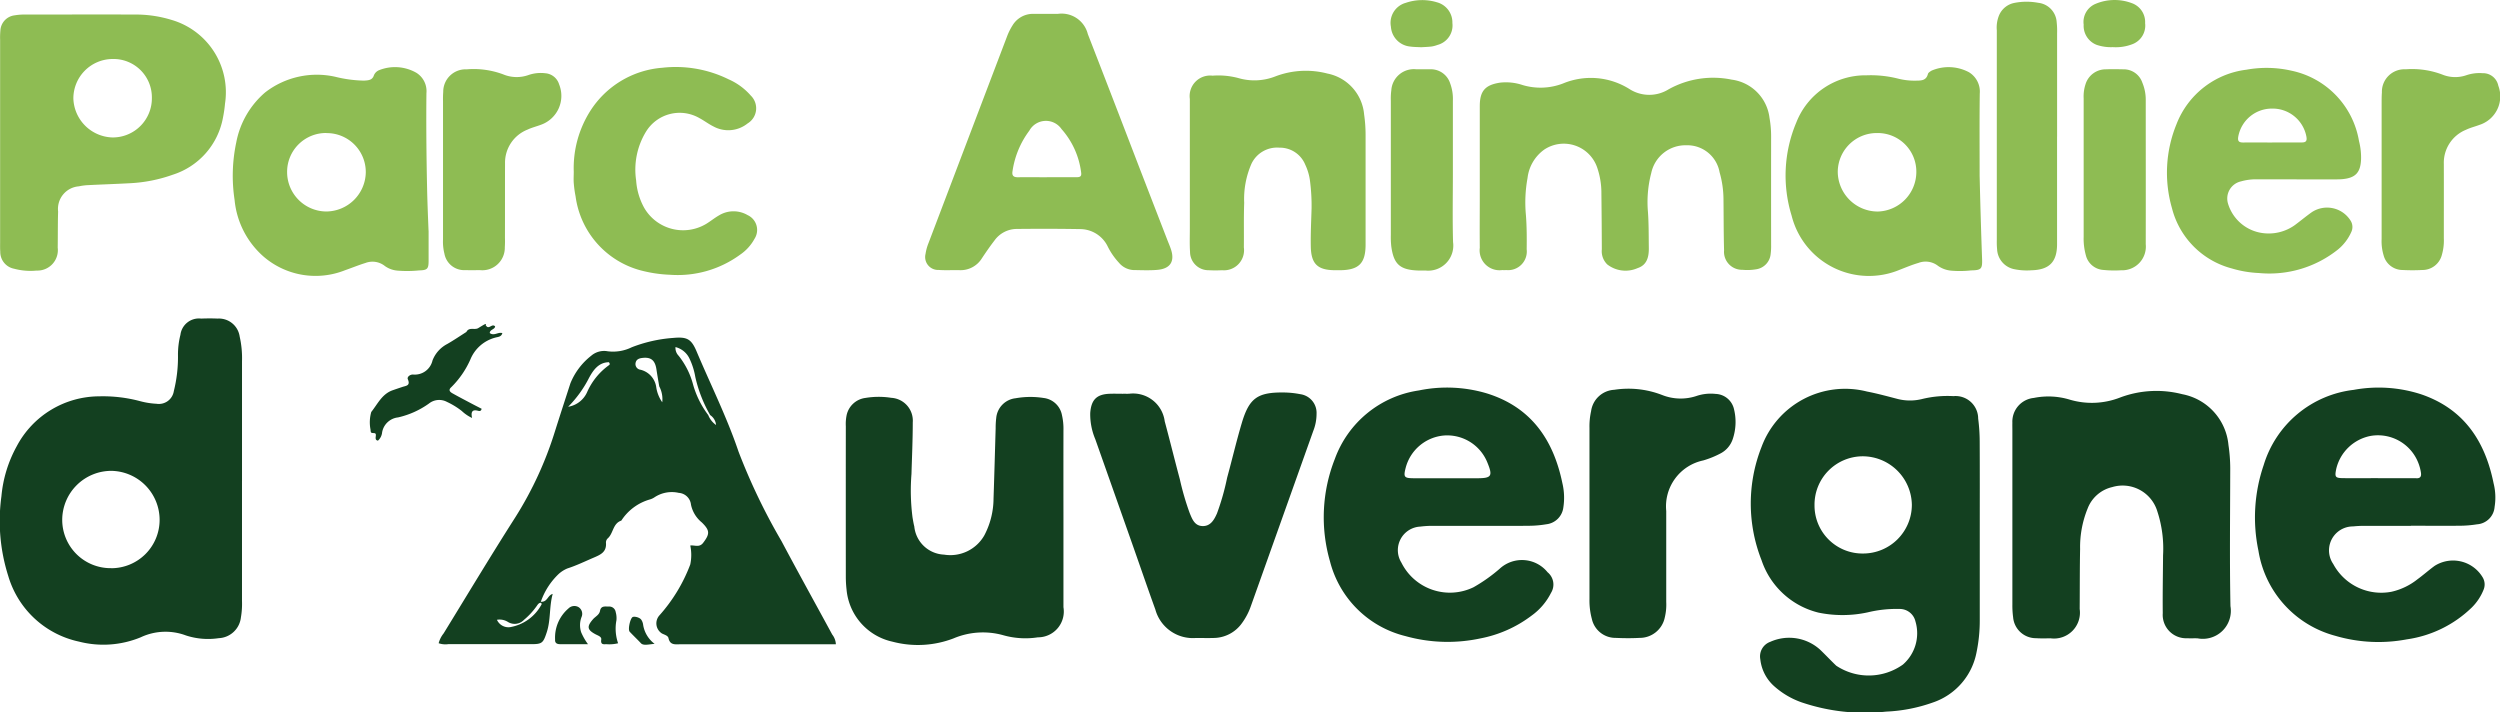
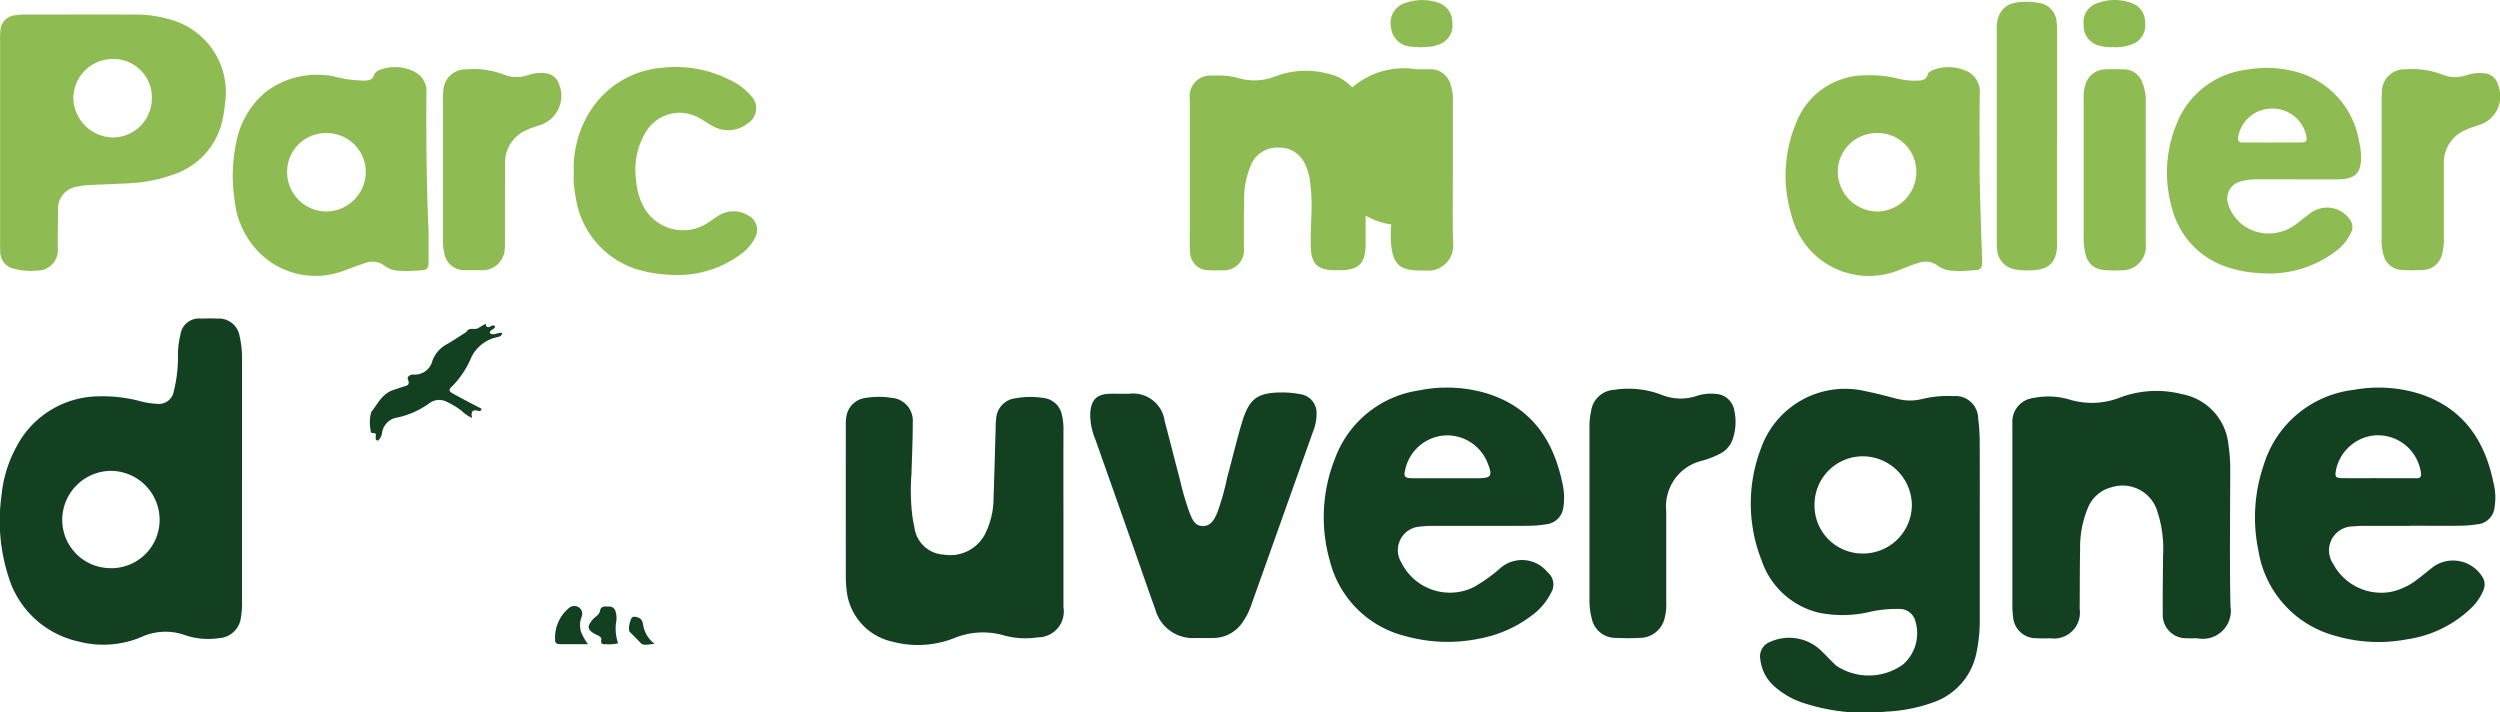
<svg xmlns="http://www.w3.org/2000/svg" width="175.862" height="50.116" viewBox="0 0 175.862 50.116">
  <defs>
    <clipPath id="clip-path">
      <path id="Tracé_30" data-name="Tracé 30" d="M0-6.879H175.862V-56.995H0Z" transform="translate(0 56.995)" fill="none" />
    </clipPath>
  </defs>
  <g id="Groupe_31" data-name="Groupe 31" transform="translate(0 56.995)">
    <g id="Groupe_30" data-name="Groupe 30" transform="translate(0 -56.995)" clip-path="url(#clip-path)">
      <g id="Groupe_1" data-name="Groupe 1" transform="translate(30.857 23.746)">
-         <path id="Tracé_1" data-name="Tracé 1" d="M0-2.951a1.849,1.849,0,0,1,.35-.692C2.022-6.367,3.668-9.108,5.387-11.8a25.379,25.379,0,0,0,2.79-6.044c.357-1.13.725-2.257,1.089-3.385a4.694,4.694,0,0,1,1.462-1.943,1.391,1.391,0,0,1,1.164-.316,2.975,2.975,0,0,0,1.69-.282,9.968,9.968,0,0,1,2.892-.656c1.006-.094,1.3.06,1.688.989.988,2.338,2.124,4.609,2.94,7.027a42.948,42.948,0,0,0,3.016,6.277c1.169,2.2,2.38,4.382,3.57,6.575a1.19,1.19,0,0,1,.254.681h-.61q-5.164,0-10.328,0c-.356,0-.726.081-.837-.436-.039-.179-.289-.236-.461-.325A.841.841,0,0,1,15.521-4.9,11.413,11.413,0,0,0,17.7-8.492a3.245,3.245,0,0,0,0-1.332c.29-.046.631.164.9-.181.485-.634.489-.879-.088-1.443A2.176,2.176,0,0,1,17.75-12.7a.926.926,0,0,0-.859-.828,2.2,2.2,0,0,0-1.713.315,1.138,1.138,0,0,1-.328.15,3.548,3.548,0,0,0-2,1.486c-.608.2-.554.907-.964,1.258a.4.4,0,0,0-.114.332c.034.61-.362.8-.842,1.005-.623.265-1.228.563-1.876.771a2.141,2.141,0,0,0-.609.386A4.917,4.917,0,0,0,7.187-5.868c.477.032.467-.455.836-.552-.252.907-.132,1.831-.419,2.7-.254.772-.332.834-1.112.834q-2.91,0-5.818,0A1.459,1.459,0,0,1,0-2.951M19.52-18.293l.018.019-.023-.015A.936.936,0,0,0,19.1-19a9.507,9.507,0,0,1-1.045-2.678,4.874,4.874,0,0,0-.415-1.306,1.487,1.487,0,0,0-.98-.8.787.787,0,0,0,.218.607,5.533,5.533,0,0,1,1.027,2.056,6.478,6.478,0,0,0,1.059,2.12,1.521,1.521,0,0,0,.553.7m-3.783-1.6.044.03-.05-.024a1.931,1.931,0,0,0-.211-1.128c-.068-.4-.139-.807-.2-1.213-.1-.621-.383-.852-.973-.786-.227.025-.442.092-.49.349a.4.4,0,0,0,.341.482A1.47,1.47,0,0,1,15.3-21.007a2.487,2.487,0,0,0,.435,1.114m-6.626.308a1.77,1.77,0,0,0,1.342-1.046,4.622,4.622,0,0,1,1.534-1.882c.069-.043.063-.114-.011-.206-.721.014-1.092.547-1.388,1.087a8.053,8.053,0,0,1-1.476,2.046M7.172-5.8c-.163.019-.23.183-.324.3a4.942,4.942,0,0,1-.842.9.9.9,0,0,1-1.126.156A1.1,1.1,0,0,0,4.1-4.6a.888.888,0,0,0,.92.519A3.1,3.1,0,0,0,7.258-5.72.715.715,0,0,0,7.172-5.8" transform="translate(0 24.453)" fill="#134020" />
-       </g>
+         </g>
      <g id="Groupe_2" data-name="Groupe 2" transform="translate(0 22.398)">
        <path id="Tracé_2" data-name="Tracé 2" d="M-2.337-1.571q0,4.217,0,8.433a5.618,5.618,0,0,1-.076,1.158A1.644,1.644,0,0,1-3.981,9.482a5.016,5.016,0,0,1-2.3-.193,4.089,4.089,0,0,0-3.174.128,6.891,6.891,0,0,1-4.349.306A6.634,6.634,0,0,1-18.781,5.1a12.764,12.764,0,0,1-.479-5.6,8.914,8.914,0,0,1,1.075-3.516,6.583,6.583,0,0,1,5.8-3.515A10.111,10.111,0,0,1-9.5-7.19a5.525,5.525,0,0,0,1.147.182A1.066,1.066,0,0,0-7.132-7.9a9.879,9.879,0,0,0,.292-2.519,5.627,5.627,0,0,1,.172-1.439A1.311,1.311,0,0,1-5.214-13c.387-.014.776-.017,1.163,0A1.473,1.473,0,0,1-2.5-11.736,6.852,6.852,0,0,1-2.336-10q0,3.489,0,6.979v1.454m-9.221,6.127A3.4,3.4,0,0,0-8.132,1.166a3.451,3.451,0,0,0-3.386-3.455,3.458,3.458,0,0,0-3.465,3.451,3.4,3.4,0,0,0,3.426,3.394" transform="translate(19.36 13.013)" fill="#134020" />
      </g>
      <g id="Groupe_3" data-name="Groupe 3" transform="translate(123.16 27.393)">
        <path id="Tracé_3" data-name="Tracé 3" d="M-2.211-1.369q0,3.127,0,6.255a10.884,10.884,0,0,1-.222,2.238,4.639,4.639,0,0,1-3.091,3.561,11.188,11.188,0,0,1-3.269.636,13.849,13.849,0,0,1-5.951-.651,5.721,5.721,0,0,1-1.983-1.186,2.954,2.954,0,0,1-.922-1.847,1.087,1.087,0,0,1,.7-1.224,3.24,3.24,0,0,1,3.506.551c.384.368.748.757,1.134,1.126a4.138,4.138,0,0,0,4.688-.075,2.916,2.916,0,0,0,.885-3.04A1.133,1.133,0,0,0-7.856,4.1a8.594,8.594,0,0,0-2.233.238,8.368,8.368,0,0,1-3.465.02A5.639,5.639,0,0,1-17.563.666a10.852,10.852,0,0,1,0-7.96,6.269,6.269,0,0,1,7.421-3.9c.712.137,1.415.33,2.117.512a3.508,3.508,0,0,0,1.726.021,7.534,7.534,0,0,1,2.236-.21A1.59,1.59,0,0,1-2.323-9.292,12.708,12.708,0,0,1-2.216-7.7c.012,2.109.005,4.219.005,6.328M-10.41.2A3.43,3.43,0,0,0-6.988-3.23a3.466,3.466,0,0,0-3.454-3.409A3.4,3.4,0,0,0-13.835-3.2,3.374,3.374,0,0,0-10.41.2" transform="translate(18.317 11.344)" fill="#134020" />
      </g>
      <g id="Groupe_4" data-name="Groupe 4" transform="translate(141.558 27.501)">
        <path id="Tracé_4" data-name="Tracé 4" d="M0-1.217V-7.325c0-.17-.006-.34,0-.509A1.677,1.677,0,0,1,1.511-9.59a5.161,5.161,0,0,1,2.519.119,5.459,5.459,0,0,0,3.557-.151,7.268,7.268,0,0,1,4.364-.23A4.011,4.011,0,0,1,15.2-6.282a11.329,11.329,0,0,1,.126,1.666c-.006,3.224-.048,6.449.015,9.672a1.971,1.971,0,0,1-2.314,2.266c-.243-.009-.486.007-.728-.007a1.646,1.646,0,0,1-1.72-1.761c-.015-1.357.012-2.714.021-4.071A8.409,8.409,0,0,0,10.2-1.6a2.549,2.549,0,0,0-3.18-1.717A2.441,2.441,0,0,0,5.29-1.8a7.176,7.176,0,0,0-.525,2.838c-.028,1.405-.019,2.812-.03,4.217A1.822,1.822,0,0,1,2.682,7.319c-.339.007-.68.015-1.018-.007A1.608,1.608,0,0,1,.052,5.834,6.24,6.24,0,0,1,0,4.965Q0,1.875,0-1.217" transform="translate(0.002 10.081)" fill="#134020" />
      </g>
      <g id="Groupe_5" data-name="Groupe 5" transform="translate(59.5 27.915)">
        <path id="Tracé_5" data-name="Tracé 5" d="M-2.1-1.173q0,3.126,0,6.253A1.817,1.817,0,0,1-3.9,7.2a5.723,5.723,0,0,1-2.451-.153,5.3,5.3,0,0,0-3.482.228,6.984,6.984,0,0,1-4.289.232,4.129,4.129,0,0,1-3.236-3.675,8.042,8.042,0,0,1-.051-.943q-.005-5.272,0-10.543a3.1,3.1,0,0,1,.061-.794A1.554,1.554,0,0,1-16.02-9.642a5.685,5.685,0,0,1,1.811-.006A1.609,1.609,0,0,1-12.7-7.917c0,1.211-.055,2.423-.091,3.632a14.819,14.819,0,0,0,.074,3.046c.037.215.071.43.125.64A2.2,2.2,0,0,0-10.5,1.382,2.749,2.749,0,0,0-7.663.022a5.606,5.606,0,0,0,.645-2.584c.057-1.646.1-3.293.149-4.94a5.838,5.838,0,0,1,.04-.725A1.536,1.536,0,0,1-5.46-9.619,5.958,5.958,0,0,1-3.5-9.638a1.488,1.488,0,0,1,1.294,1.2A4.3,4.3,0,0,1-2.1-7.354q-.005,3.09,0,6.181" transform="translate(17.408 9.718)" fill="#134020" />
      </g>
      <g id="Groupe_6" data-name="Groupe 6" transform="translate(158.627 27.269)">
        <path id="Tracé_6" data-name="Tracé 6" d="M-1.505-1.334c-1.067,0-2.134,0-3.2,0a7.578,7.578,0,0,0-.871.04A1.686,1.686,0,0,0-6.968,1.35,3.83,3.83,0,0,0-2.861,3.3a4.551,4.551,0,0,0,1.817-.875c.41-.3.792-.639,1.2-.939a2.423,2.423,0,0,1,3.4.826.97.97,0,0,1,.054.839,3.69,3.69,0,0,1-.836,1.262A8.209,8.209,0,0,1-1.786,6.649,10.747,10.747,0,0,1-6.826,6.4,7.4,7.4,0,0,1-12.23.418a11.376,11.376,0,0,1,.368-6.026A7.526,7.526,0,0,1-5.53-10.9a9.685,9.685,0,0,1,4.741.311c3,1.021,4.5,3.284,5.1,6.261a4.106,4.106,0,0,1,.071,1.66A1.328,1.328,0,0,1,3.144-1.442a7.89,7.89,0,0,1-1.23.1c-1.14.013-2.279,0-3.419,0M-3.827-4.684h2.611c.024,0,.048,0,.072,0,.294.024.387-.12.344-.395a3.153,3.153,0,0,0-.413-1.15,3.047,3.047,0,0,0-3.1-1.436,3.079,3.079,0,0,0-2.439,2.3c-.128.611-.085.672.529.676.8.006,1.6,0,2.393,0" transform="translate(12.473 11.056)" fill="#134020" />
      </g>
      <g id="Groupe_7" data-name="Groupe 7" transform="translate(93.12 27.26)">
        <path id="Tracé_7" data-name="Tracé 7" d="M-1.511-1.336c-1.091,0-2.182,0-3.274,0a6.738,6.738,0,0,0-.943.052A1.66,1.66,0,0,0-7.062,1.248,3.81,3.81,0,0,0-1.986,2.982a11.223,11.223,0,0,0,1.837-1.3,2.316,2.316,0,0,1,3.371.246,1.114,1.114,0,0,1,.242,1.451A4.4,4.4,0,0,1,2.107,4.971,8.646,8.646,0,0,1-1.51,6.583a11,11,0,0,1-5.255-.161,7.272,7.272,0,0,1-5.321-5.267,11.183,11.183,0,0,1,.344-7.2,7.43,7.43,0,0,1,5.914-4.817,9.8,9.8,0,0,1,4.751.2c3.116.957,4.7,3.239,5.335,6.3a4.454,4.454,0,0,1,.073,1.731A1.354,1.354,0,0,1,3.137-1.448a7.567,7.567,0,0,1-1.229.107c-1.14.014-2.279.005-3.419.005m-2.28-3.348h2.03c1.056,0,1.148-.145.729-1.152A3.045,3.045,0,0,0-4.106-7.688,3.054,3.054,0,0,0-6.754-5.442c-.176.678-.12.754.569.757.8,0,1.6,0,2.393,0" transform="translate(12.522 11.067)" fill="#134020" />
      </g>
      <g id="Groupe_8" data-name="Groupe 8" transform="translate(104.09 5.474)">
-         <path id="Tracé_8" data-name="Tracé 8" d="M0-.942C0-2.566,0-4.191,0-5.815,0-6.884.379-7.307,1.427-7.467a3.686,3.686,0,0,1,1.58.167,4.391,4.391,0,0,0,2.851-.11,5.1,5.1,0,0,1,4.674.395A2.581,2.581,0,0,0,13.286-7a6.446,6.446,0,0,1,4.434-.679,3.082,3.082,0,0,1,2.661,2.693,7.343,7.343,0,0,1,.113,1.3q-.005,3.818,0,7.637a4.349,4.349,0,0,1-.034.652,1.2,1.2,0,0,1-1.043,1.063,3.661,3.661,0,0,1-.941.032,1.266,1.266,0,0,1-1.292-1.372C17.152,3.12,17.157,1.908,17.143.7a6.986,6.986,0,0,0-.274-1.862,2.305,2.305,0,0,0-2.336-1.9,2.46,2.46,0,0,0-2.472,1.957A8.038,8.038,0,0,0,11.83,1.63c.06.848.05,1.7.061,2.542.008.62-.128,1.192-.791,1.408a2.094,2.094,0,0,1-2.133-.26,1.3,1.3,0,0,1-.382-1.059Q8.578,2.3,8.555.333a5.5,5.5,0,0,0-.306-1.855A2.483,2.483,0,0,0,4.542-2.763,2.861,2.861,0,0,0,3.359-.753a9.488,9.488,0,0,0-.113,2.607c.061.8.064,1.6.053,2.4A1.313,1.313,0,0,1,1.869,5.717c-.1.005-.194.006-.291,0A1.4,1.4,0,0,1,0,4.149C-.012,2.937,0,1.725,0,.512V-.942" transform="translate(0.005 7.807)" fill="#8ebc53" />
-       </g>
+         </g>
      <g id="Groupe_9" data-name="Groupe 9" transform="translate(0.006 1.017)">
        <path id="Tracé_9" data-name="Tracé 9" d="M0-1.223Q0-4.786,0-8.348A5.39,5.39,0,0,1,.019-9a1.138,1.138,0,0,1,1.01-1.072,4.054,4.054,0,0,1,.723-.055c2.57,0,5.14-.009,7.711,0a8.543,8.543,0,0,1,2.579.372,5.3,5.3,0,0,1,3.779,5.89,9.031,9.031,0,0,1-.147,1.006,5.184,5.184,0,0,1-3.53,4,10.489,10.489,0,0,1-3.056.6c-.944.052-1.888.082-2.831.129a4.021,4.021,0,0,0-.719.088A1.591,1.591,0,0,0,4.08,3.728c-.026.848-.015,1.7-.028,2.545a1.437,1.437,0,0,1-1.484,1.61A4.408,4.408,0,0,1,.986,7.754a1.2,1.2,0,0,1-.975-1.2C-.007,6.339,0,6.12,0,5.9V-1.223M10.676-4.26A2.7,2.7,0,0,0,7.908-7,2.775,2.775,0,0,0,5.153-4.216,2.833,2.833,0,0,0,7.917-1.481,2.753,2.753,0,0,0,10.676-4.26" transform="translate(0.002 10.133)" fill="#8ebc53" />
      </g>
      <g id="Groupe_10" data-name="Groupe 10" transform="translate(65.099 0.972)">
-         <path id="Tracé_10" data-name="Tracé 10" d="M-1.18,0C-.937,0-.7,0-.453,0a1.9,1.9,0,0,1,2.1,1.424q1.787,4.6,3.555,9.21,1.02,2.642,2.042,5.281c.078.2.166.4.237.609.307.879-.02,1.41-.958,1.487-.554.045-1.114.02-1.672.011a1.424,1.424,0,0,1-1.009-.508,4.857,4.857,0,0,1-.786-1.13,2.166,2.166,0,0,0-1.988-1.242c-1.477-.027-2.956-.025-4.434-.011a1.939,1.939,0,0,0-1.556.816c-.309.4-.6.823-.88,1.244a1.762,1.762,0,0,1-1.593.839c-.484-.011-.971.021-1.454-.015a.908.908,0,0,1-.92-1.128,3.334,3.334,0,0,1,.211-.767Q-6.8,8.856-4.04,1.6A4.2,4.2,0,0,1-3.653.818,1.679,1.679,0,0,1-2.2,0c.339,0,.678,0,1.017,0m-.058,11.491c.7,0,1.4,0,2.1,0,.227,0,.363-.047.318-.331A5.646,5.646,0,0,0-.2,8.109a1.333,1.333,0,0,0-2.268.11A6.234,6.234,0,0,0-3.65,11.062c-.057.32.069.437.383.433.676-.011,1.352,0,2.029,0" transform="translate(9.777 0.002)" fill="#8ebc53" />
-       </g>
+         </g>
      <g id="Groupe_11" data-name="Groupe 11" transform="translate(76.685 27.606)">
        <path id="Tracé_11" data-name="Tracé 11" d="M-.317-.012c.145,0,.291.008.436,0a2.244,2.244,0,0,1,2.5,1.94c.365,1.355.7,2.719,1.063,4.074a19.091,19.091,0,0,0,.689,2.368c.178.433.349.907.9.927.577.019.829-.449,1.026-.893A17.266,17.266,0,0,0,7.01,5.893c.353-1.284.654-2.582,1.034-3.856C8.566.288,9.157-.122,11-.1a6.281,6.281,0,0,1,1.155.12A1.325,1.325,0,0,1,13.3,1.4a3.263,3.263,0,0,1-.232,1.206Q10.876,8.762,8.683,14.916a4.573,4.573,0,0,1-.637,1.218,2.469,2.469,0,0,1-1.989,1.035c-.412.013-.825,0-1.236,0a2.737,2.737,0,0,1-2.863-2.007C1.424,13.686.915,12.2.392,10.714Q-.935,6.949-2.266,3.185a4.51,4.51,0,0,1-.355-1.84C-2.554.418-2.176.027-1.262-.009c.315-.012.63,0,.945,0Z" transform="translate(2.628 0.103)" fill="#134020" />
      </g>
      <g id="Groupe_12" data-name="Groupe 12" transform="translate(16.373 4.719)">
        <path id="Tracé_12" data-name="Tracé 12" d="M-1.891-1.579c0,.7,0,1.405,0,2.108,0,.579-.079.674-.672.688a8.3,8.3,0,0,1-1.522.014A1.752,1.752,0,0,1-4.96.913,1.4,1.4,0,0,0-6.332.693c-.485.15-.956.344-1.436.511A5.6,5.6,0,0,1-13.5.245a6.051,6.051,0,0,1-2.039-3.989,11.289,11.289,0,0,1,.118-4.044,6.118,6.118,0,0,1,2.036-3.519A5.929,5.929,0,0,1-8.439-12.4a8.909,8.909,0,0,0,2.01.266c.293-.02.583-.022.694-.383a.67.67,0,0,1,.355-.349,3.026,3.026,0,0,1,2.619.176,1.519,1.519,0,0,1,.717,1.443c-.024,2.253,0,4.507.048,6.761.021.967.062,1.935.1,2.9m-7.2-6.863a2.734,2.734,0,0,0-2.748,2.77A2.775,2.775,0,0,0-9.11-2.928a2.8,2.8,0,0,0,2.8-2.758,2.741,2.741,0,0,0-2.78-2.756" transform="translate(15.668 13.086)" fill="#8ebc53" />
      </g>
      <g id="Groupe_13" data-name="Groupe 13" transform="translate(125.612 4.72)">
        <path id="Tracé_13" data-name="Tracé 13" d="M-1.873-1.055q.067,2.908.171,5.812c.025.705-.054.791-.776.805a7.2,7.2,0,0,1-1.377.02A1.9,1.9,0,0,1-4.8,5.244a1.42,1.42,0,0,0-1.377-.209c-.441.129-.867.308-1.3.475A5.608,5.608,0,0,1-15.1,1.71a9.6,9.6,0,0,1,.327-6.546A5.222,5.222,0,0,1-9.828-8.161a7.8,7.8,0,0,1,2.233.237,4.638,4.638,0,0,0,1.224.138c.366-.005.735.013.858-.464.025-.1.16-.178.259-.241a3.043,3.043,0,0,1,2.625.111,1.594,1.594,0,0,1,.764,1.51c-.024,1.938-.009,3.877-.009,5.816M-9.094-4.1a2.743,2.743,0,0,0-2.76,2.771A2.819,2.819,0,0,0-9.038,1.421,2.788,2.788,0,0,0-6.327-1.343,2.714,2.714,0,0,0-9.094-4.1" transform="translate(15.519 8.739)" fill="#8ebc53" />
      </g>
      <g id="Groupe_14" data-name="Groupe 14" transform="translate(83.692 4.979)">
        <path id="Tracé_14" data-name="Tracé 14" d="M0-.98C0-2.7,0-4.422,0-6.142A1.444,1.444,0,0,1,1.6-7.779a5.438,5.438,0,0,1,1.8.165,4.027,4.027,0,0,0,2.634-.121,6.01,6.01,0,0,1,3.644-.193,3.215,3.215,0,0,1,2.582,2.883A10.1,10.1,0,0,1,12.363-3.6c0,2.568,0,5.138,0,7.706,0,1.316-.477,1.791-1.8,1.8q-.182,0-.364,0c-1.208-.01-1.667-.438-1.69-1.665-.017-.9.029-1.791.055-2.686A13.638,13.638,0,0,0,8.459-.324a3.742,3.742,0,0,0-.336-1.182A1.926,1.926,0,0,0,6.3-2.714,1.993,1.993,0,0,0,4.339-1.591a6.188,6.188,0,0,0-.516,2.76C3.786,2.21,3.812,3.254,3.8,4.3A1.414,1.414,0,0,1,2.27,5.907a8.919,8.919,0,0,1-.945,0A1.294,1.294,0,0,1,.014,4.617C-.022,4.062,0,3.5,0,2.946Q0,.982,0-.98" transform="translate(0.007 8.123)" fill="#8ebc53" />
      </g>
      <g id="Groupe_15" data-name="Groupe 15" transform="translate(152.436 4.776)">
        <path id="Tracé_15" data-name="Tracé 15" d="M-1.252-1.076c-.945,0-1.891.007-2.836,0a3.812,3.812,0,0,0-1.076.145A1.234,1.234,0,0,0-6.077.635,2.948,2.948,0,0,0-3.616,2.709a3.154,3.154,0,0,0,2.267-.585c.387-.291.761-.6,1.155-.881a1.949,1.949,0,0,1,2.731.577.83.83,0,0,1,.049.828,3.343,3.343,0,0,1-.913,1.2A7.726,7.726,0,0,1-3.893,5.517a7.864,7.864,0,0,1-1.928-.326,5.885,5.885,0,0,1-4.2-4.24A9.014,9.014,0,0,1-9.7-4.958a6.065,6.065,0,0,1,4.92-3.829A7.885,7.885,0,0,1-1.6-8.714,6.081,6.081,0,0,1,3.136-3.766a4.64,4.64,0,0,1,.145,1.3c-.042.926-.4,1.3-1.335,1.38-.241.018-.484.015-.726.015q-1.236,0-2.472,0M-2.975-3.67v0c.7,0,1.4,0,2.1,0,.3,0,.363-.133.311-.412A2.415,2.415,0,0,0-2.99-6.051,2.4,2.4,0,0,0-5.353-4.1c-.063.334.033.439.352.435.675-.008,1.351,0,2.026,0" transform="translate(10.371 8.914)" fill="#8ebc53" />
      </g>
      <g id="Groupe_16" data-name="Groupe 16" transform="translate(111.808 27.342)">
        <path id="Tracé_16" data-name="Tracé 16" d="M0-1.205Q0-4.223,0-7.242A4.857,4.857,0,0,1,.114-8.4,1.737,1.737,0,0,1,1.741-9.907,6.548,6.548,0,0,1,5.1-9.545a3.532,3.532,0,0,0,2.482.055A3.15,3.15,0,0,1,8.88-9.617a1.376,1.376,0,0,1,1.291,1.091,3.756,3.756,0,0,1-.09,2.078,1.765,1.765,0,0,1-.875,1.024A6.412,6.412,0,0,1,8-4.937,3.3,3.3,0,0,0,5.4-1.38c0,2.133,0,4.266,0,6.4A3.835,3.835,0,0,1,5.3,6.1,1.8,1.8,0,0,1,3.52,7.545c-.557.03-1.117.026-1.673,0A1.7,1.7,0,0,1,.165,6.2,4.917,4.917,0,0,1,0,4.831C0,2.82,0,.807,0-1.205" transform="translate(0.003 9.985)" fill="#134020" />
      </g>
      <g id="Groupe_17" data-name="Groupe 17" transform="translate(40.354 4.712)">
        <path id="Tracé_17" data-name="Tracé 17" d="M0-1.011A7.5,7.5,0,0,1,1.166-5.29,6.6,6.6,0,0,1,6.222-8.321a8.409,8.409,0,0,1,4.663.809,4.436,4.436,0,0,1,1.571,1.151,1.244,1.244,0,0,1-.227,1.956,2.175,2.175,0,0,1-2.4.213c-.346-.171-.657-.412-1-.594a2.778,2.778,0,0,0-3.753.97A5.123,5.123,0,0,0,4.388-.4a4.616,4.616,0,0,0,.569,1.935A3.161,3.161,0,0,0,9.315,2.661c.31-.188.593-.423.906-.6a1.965,1.965,0,0,1,2.008-.018,1.149,1.149,0,0,1,.486,1.668A3.179,3.179,0,0,1,11.7,4.829,7.437,7.437,0,0,1,6.78,6.241,9.463,9.463,0,0,1,4.7,5.93,6.247,6.247,0,0,1,.128.723,7.966,7.966,0,0,1,0-.212c-.02-.265,0-.532,0-.8" transform="translate(0.007 8.376)" fill="#8ebc53" />
      </g>
      <g id="Groupe_18" data-name="Groupe 18" transform="translate(140.461 0.121)">
        <path id="Tracé_18" data-name="Tracé 18" d="M-.582-1.3q0,3.778,0,7.555c0,1.26-.543,1.811-1.805,1.844a4.328,4.328,0,0,1-1.157-.068A1.5,1.5,0,0,1-4.8,6.621a5.39,5.39,0,0,1-.021-.653q0-7.373,0-14.747a2.268,2.268,0,0,1,.162-1.065,1.475,1.475,0,0,1,1.089-.868,4.448,4.448,0,0,1,1.66-.005,1.456,1.456,0,0,1,1.3,1.352,5.607,5.607,0,0,1,.03.8q0,3.632,0,7.265" transform="translate(4.825 10.793)" fill="#8ebc53" />
      </g>
      <g id="Groupe_19" data-name="Groupe 19" transform="translate(31.164 4.862)">
        <path id="Tracé_19" data-name="Tracé 19" d="M0-.967q0-2.4,0-4.793a6.446,6.446,0,0,1,.015-.652A1.574,1.574,0,0,1,1.664-7.994a5.94,5.94,0,0,1,2.569.353A2.465,2.465,0,0,0,6-7.59a2.655,2.655,0,0,1,1.216-.127,1.1,1.1,0,0,1,.951.78A2.155,2.155,0,0,1,6.9-4.1c-.316.121-.65.2-.954.345A2.5,2.5,0,0,0,4.363-1.362c-.007,1.743,0,3.486-.006,5.228a6.467,6.467,0,0,1-.01.653,1.582,1.582,0,0,1-1.76,1.61c-.339.006-.678.01-1.017,0A1.409,1.409,0,0,1,.1,4.978,3.42,3.42,0,0,1,0,3.971Q0,1.5,0-.967" transform="translate(0 8.01)" fill="#8ebc53" />
      </g>
      <g id="Groupe_20" data-name="Groupe 20" transform="translate(167.534 4.861)">
        <path id="Tracé_20" data-name="Tracé 20" d="M0-.973Q0-3.3,0-5.622c0-.266,0-.534.019-.8A1.583,1.583,0,0,1,1.694-8.049a5.988,5.988,0,0,1,2.568.368,2.406,2.406,0,0,0,1.7.048,2.87,2.87,0,0,1,1.146-.142,1.09,1.09,0,0,1,1.1.881A2.107,2.107,0,0,1,6.887-4.14c-.317.119-.651.2-.954.346A2.5,2.5,0,0,0,4.376-1.386c.005,1.743,0,3.486,0,5.229a3.576,3.576,0,0,1-.135,1.148A1.41,1.41,0,0,1,2.859,6.069c-.459.024-.921.024-1.381,0A1.381,1.381,0,0,1,.141,5.04,3.389,3.389,0,0,1,0,3.893Q0,1.461,0-.973" transform="translate(0.001 8.063)" fill="#8ebc53" />
      </g>
      <g id="Groupe_21" data-name="Groupe 21" transform="translate(97.836 4.87)">
-         <path id="Tracé_21" data-name="Tracé 21" d="M-.6-.991C-.6.656-.634,2.3-.588,3.95a1.765,1.765,0,0,1-1.939,2c-.17,0-.339.005-.508,0-1.29-.046-1.73-.438-1.9-1.71a6.172,6.172,0,0,1-.03-.8q0-4.723,0-9.446a4.311,4.311,0,0,1,.034-.724A1.59,1.59,0,0,1-3.19-8.208c.339,0,.678,0,1.017,0a1.428,1.428,0,0,1,1.381.991A3.159,3.159,0,0,1-.6-6C-.6-4.333-.6-2.662-.6-.991" transform="translate(4.967 8.21)" fill="#8ebc53" />
+         <path id="Tracé_21" data-name="Tracé 21" d="M-.6-.991C-.6.656-.634,2.3-.588,3.95a1.765,1.765,0,0,1-1.939,2c-.17,0-.339.005-.508,0-1.29-.046-1.73-.438-1.9-1.71a6.172,6.172,0,0,1-.03-.8a4.311,4.311,0,0,1,.034-.724A1.59,1.59,0,0,1-3.19-8.208c.339,0,.678,0,1.017,0a1.428,1.428,0,0,1,1.381.991A3.159,3.159,0,0,1-.6-6C-.6-4.333-.6-2.662-.6-.991" transform="translate(4.967 8.21)" fill="#8ebc53" />
      </g>
      <g id="Groupe_22" data-name="Groupe 22" transform="translate(146.575 4.867)">
        <path id="Tracé_22" data-name="Tracé 22" d="M0-.96Q0-3.431,0-5.9a2.75,2.75,0,0,1,.132-1,1.485,1.485,0,0,1,1.42-1.046c.412-.015.824-.008,1.235,0a1.382,1.382,0,0,1,1.339.935,3.107,3.107,0,0,1,.241,1.2c0,3.39.006,6.78,0,10.17A1.666,1.666,0,0,1,2.637,6.19,7.6,7.6,0,0,1,1.4,6.168,1.359,1.359,0,0,1,.152,5.126,4.345,4.345,0,0,1,0,3.834V-.96" transform="translate(0 7.955)" fill="#8ebc53" />
      </g>
      <g id="Groupe_23" data-name="Groupe 23" transform="translate(146.574 0)">
        <path id="Tracé_23" data-name="Tracé 23" d="M-.285-.455a3.122,3.122,0,0,1-1.164-.16A1.435,1.435,0,0,1-2.361-2.04,1.378,1.378,0,0,1-1.521-3.5a3.447,3.447,0,0,1,2.544-.05,1.407,1.407,0,0,1,.939,1.41A1.4,1.4,0,0,1,1.04-.652a3.244,3.244,0,0,1-1.325.2" transform="translate(2.362 3.77)" fill="#8ebc53" />
      </g>
      <g id="Groupe_24" data-name="Groupe 24" transform="translate(97.833 0.007)">
        <path id="Tracé_24" data-name="Tracé 24" d="M-.294-.455c-.254-.015-.522-.011-.783-.05A1.5,1.5,0,0,1-2.421-1.895,1.46,1.46,0,0,1-1.377-3.578a3.571,3.571,0,0,1,2.2-.037,1.465,1.465,0,0,1,1.08,1.458A1.416,1.416,0,0,1,.857-.618a2.117,2.117,0,0,1-.419.112c-.238.029-.48.034-.732.051" transform="translate(2.432 3.771)" fill="#8ebc53" />
      </g>
      <g id="Groupe_25" data-name="Groupe 25" transform="translate(39.047 42.629)">
        <path id="Tracé_25" data-name="Tracé 25" d="M-.318-.369c-.7,0-1.326,0-1.954,0-.228,0-.382-.074-.361-.332A2.692,2.692,0,0,1-1.7-2.876a.589.589,0,0,1,.716-.1.559.559,0,0,1,.208.705A1.614,1.614,0,0,0-.8-1.21a4.153,4.153,0,0,0,.481.842" transform="translate(2.634 3.055)" fill="#134020" />
      </g>
      <g id="Groupe_26" data-name="Groupe 26" transform="translate(41.414 42.66)">
        <path id="Tracé_26" data-name="Tracé 26" d="M-.284-.355A2.566,2.566,0,0,1-1.12-.29c-.226.015-.4.021-.349-.326.032-.2-.221-.276-.4-.369-.594-.317-.625-.546-.186-1.053.171-.2.448-.309.5-.6.073-.392.4-.287.64-.3a.454.454,0,0,1,.462.39A1.577,1.577,0,0,1-.4-1.978,3.149,3.149,0,0,0-.284-.355" transform="translate(2.35 2.945)" fill="#134020" />
      </g>
      <g id="Groupe_27" data-name="Groupe 27" transform="translate(44.244 43.387)">
        <path id="Tracé_27" data-name="Tracé 27" d="M-.248-.262c-.384.027-.784.148-.962-.043C-1.467-.58-1.743-.838-2-1.113c-.14-.149.024-.875.182-1.017.108-.1.523.005.631.171a.8.8,0,0,1,.128.333A2.072,2.072,0,0,0-.248-.262" transform="translate(2.053 2.167)" fill="#134020" />
      </g>
      <g id="Groupe_28" data-name="Groupe 28" transform="translate(34.197 22.923)">
        <path id="Tracé_28" data-name="Tracé 28" d="M0,0C.006.01.012.011.018.019.018.008,0,0,0,0" fill="#e4e2dd" />
      </g>
      <g id="Groupe_29" data-name="Groupe 29" transform="translate(26.027 22.794)">
        <path id="Tracé_29" data-name="Tracé 29" d="M-1.156-.087c.009-.257.353-.243.378-.463-.2-.237-.423.217-.613-.022h0c0-.011-.026-.032-.04-.033-.018-.04.052-.161-.072-.1-.164.084-.319.186-.478.281-.258.135-.634-.1-.818.262-.449.284-.89.586-1.352.849A2.2,2.2,0,0,0-5.183,1.844a1.279,1.279,0,0,1-1.349.99c-.213-.022-.46.162-.386.33.2.463-.13.455-.385.542-.23.077-.459.154-.687.234-.748.264-1.053.968-1.5,1.526a2.645,2.645,0,0,0-.052,1.241c.014.252.043.231.254.246.294.02-.086.477.269.529a.887.887,0,0,0,.291-.574A1.275,1.275,0,0,1-7.605,5.849a6.018,6.018,0,0,0,2.172-.976,1.157,1.157,0,0,1,1.266-.116A5.3,5.3,0,0,1-3.119,5.4a2.7,2.7,0,0,0,.72.488c-.086-.392-.015-.612.39-.513.087.021.242.078.281-.135-.209-.107-.422-.215-.633-.326-.47-.249-.944-.494-1.407-.754-.178-.1-.328-.23-.091-.441A6.319,6.319,0,0,0-2.512,1.758,2.608,2.608,0,0,1-.782.24h0C-.589.18-.345.2-.269-.08c-.3-.1-.59.226-.887-.007" transform="translate(9.58 0.72)" fill="#134020" />
      </g>
    </g>
  </g>
</svg>